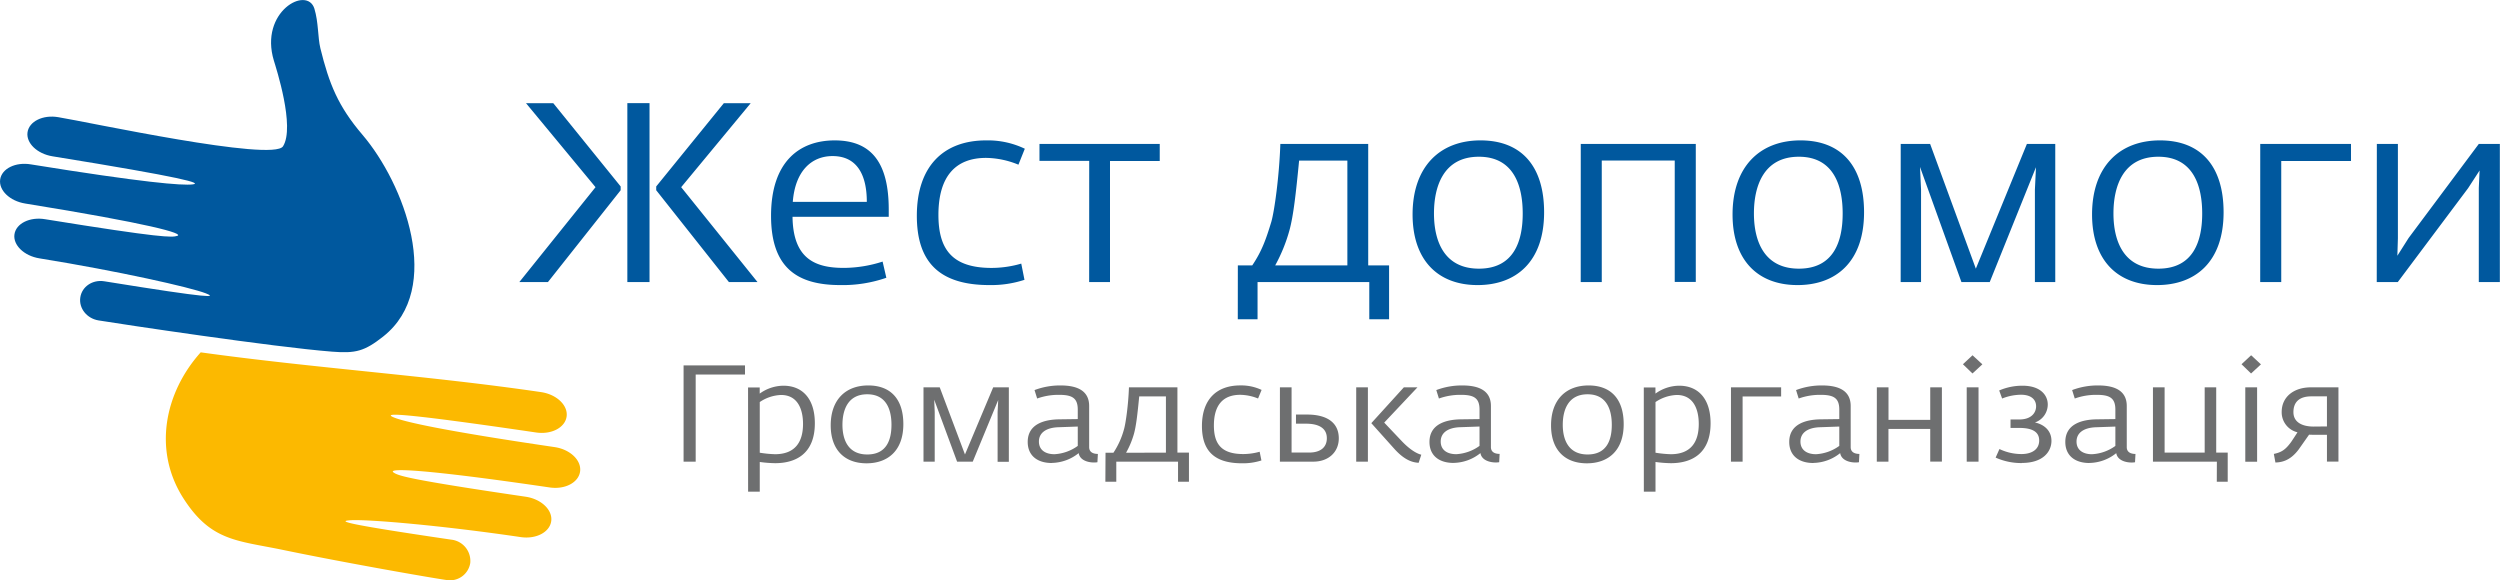
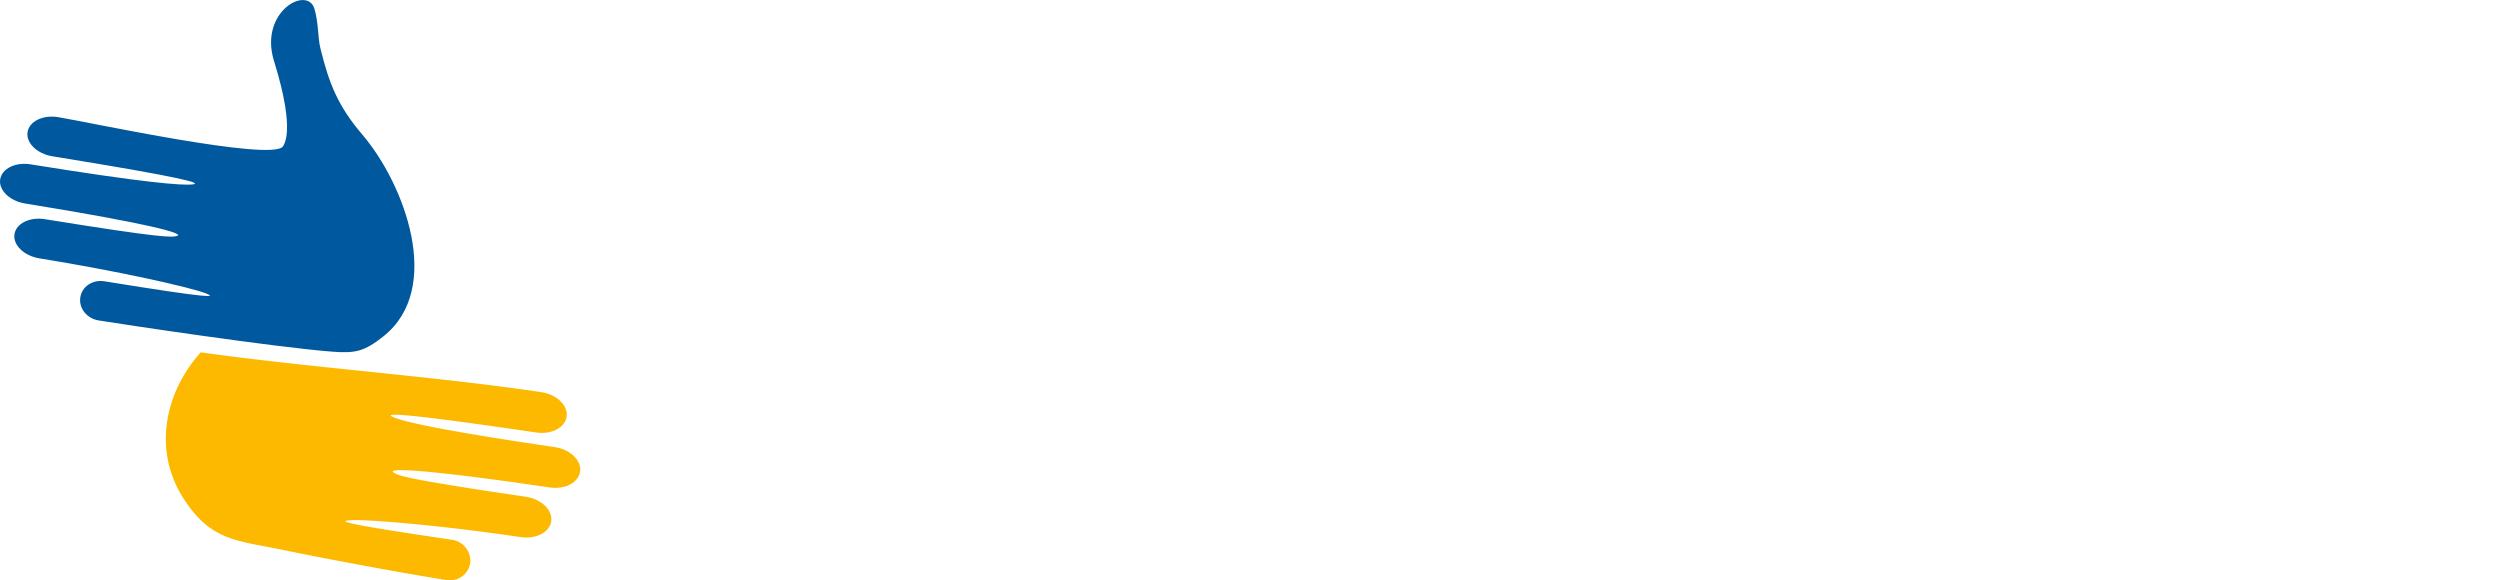
<svg xmlns="http://www.w3.org/2000/svg" id="svg11" viewBox="0 0 950 220.51">
  <defs>
    <style>.cls-1{fill:#fcb900;}.cls-2{fill:#00589e;}.cls-3{fill:#6e6f70;}</style>
  </defs>
  <title>logo</title>
  <g id="Layer1000">
    <g id="g3696">
      <g id="g3694">
        <path id="path2" class="cls-1" d="M216.6,156c5.91.87,10.27,5,9.72,9.24s-5.78,7-11.69,6.09c-51.15-7.52-57.78-7.46-54.39-5.89,3.71,1.72,18.45,5.12,61.48,11.45,5.91.86,10.27,5,9.72,9.24s-5.78,7-11.7,6.08c-48-7.05-61.64-7.41-59.21-5.69,1.74,1.25,5.4,2.64,50.21,9.23,5.92.87,10.27,5,9.73,9.24s-5.78,7-11.7,6.09c-30.37-4.47-58.42-6.84-64.72-6.38-4.2.31-4,1.13,38.53,7.38a8.14,8.14,0,0,1,7.12,8.85,7.8,7.8,0,0,1-9.09,6.47c-6.52-.95-38.62-6.56-62.18-11.45-17.38-3.6-27.33-3.26-37.79-19.68-11.53-18.09-7.16-40,6.63-55.38,43.08,6,86.67,8.84,129.33,15.11Z" transform="translate(-11 -7)" />
        <path id="path4" class="cls-2" d="M130.49,10.35c-2.75-9-21.07,1.12-15.41,19.72.8,2.65,8.11,25.13,3.47,32.52-3.75,6-74.42-9.29-85.4-11.06-5.85-1-11.09,1.61-11.69,5.72s3.65,8.2,9.5,9.15c50.62,8.19,56.91,10.21,53.26,10.67-4,.5-18.89-.72-61.47-7.6-5.85-1-11.09,1.62-11.69,5.72s3.65,8.2,9.5,9.15c47.5,7.68,60.56,11.4,57.8,12.29-2,.64-5.83.85-50.18-6.32-5.85-1-11.09,1.62-11.69,5.72s3.65,8.21,9.5,9.15c30.05,4.86,57.35,11,63.22,13.29,3.9,1.54,3.46,2.22-38.59-4.58-4.43-.71-8.5,2-9.11,6.14s2.5,8,6.92,8.73c8.38,1.36,66.31,10.13,88.81,11.88,8.92.7,12.26-.15,19.36-5.75,23.2-18.3,7.91-58.19-7.87-76.67-9.28-10.87-12.66-19.34-16-32.9-1-4.2-.69-9.83-2.26-15Z" transform="translate(-11 -7)" />
-         <path id="path6" class="cls-2" d="M208.35,114.18h10.87l27.63-34.89V77.85l-25.6-31.63H210.89L237.3,78.13Zm79.63,0h10.87l-29-36.05,26.41-31.91H286.05L260.36,77.85v1.44Zm-38.59,0h8.43v-68h-8.43Zm80.95,1.15a50.49,50.49,0,0,0,17.47-2.78l-1.42-6.15a48.43,48.43,0,0,1-14.73,2.4c-10.56,0-19.3-3.17-19.5-19.42h36.56V86.59c0-17.49-6.4-26.24-20.51-26.24C314.7,60.35,304,68.52,304,89,304,109,314.19,115.33,330.34,115.33ZM312.26,83.71c.91-11.73,7.11-17.4,15.13-17.4,9,0,13,6.73,13,17.4ZM387,115.33a40.62,40.62,0,0,0,13.3-2l-1.22-6.16a40.49,40.49,0,0,1-11.27,1.64c-15.14,0-20.21-7.21-20.21-20.19C367.62,74,374.12,67,385.7,67A33.25,33.25,0,0,1,398,69.58l2.43-6.06a32.39,32.39,0,0,0-14.72-3.17c-16.16,0-26.31,9.81-26.31,28.65,0,17.88,8.83,26.33,27.63,26.33Zm37.88-1.15h7.92v-46h18.9V61.7H406v6.44H424.9Zm56.48,14.13h7.51V114.18h42.46v14.13h7.52V107.84h-7.93V61.7H497.53c-.41,12.2-2.24,25.57-3.46,29.7-2,6.54-3.55,11-7.21,16.44h-5.48Zm14.22-20.47A61.75,61.75,0,0,0,501,94.48c1.52-5.58,2.44-13.94,3.66-26.44H523v39.8Zm76.89,7.49c14.52,0,25.29-8.74,25.29-27.68,0-17.3-8.43-27.3-24.18-27.3-15.44,0-25.8,10-25.8,28.16C547.8,105.72,557.25,115.33,572.49,115.33Zm.5-6.24c-13,0-17.06-10.19-17.06-21,0-10,3.45-21.53,17.06-21.53s16.66,11.63,16.66,21.53C589.65,98.42,586.4,109.09,573,109.09Zm38.7,5.09h8V68h27.73v46.14h8V61.7H611.69Zm82.38,1.15c14.52,0,25.29-8.74,25.29-27.68,0-17.3-8.43-27.3-24.17-27.3-15.44,0-25.8,10-25.8,28.16,0,17.21,9.44,26.82,24.68,26.82Zm.51-6.24c-13,0-17.07-10.19-17.07-21,0-10,3.46-21.53,17.07-21.53s16.65,11.63,16.65,21.53C711.23,98.42,708,109.09,694.58,109.09Zm38.69,5.09H741V79.09l-.4-8.65,15.74,43.74H767.1l17.57-43.64-.41,8.55v35.09H792V61.7H781.22l-19.4,47.39L744.45,61.7H733.27Zm97.41,1.15c14.53,0,25.3-8.74,25.3-27.68,0-17.3-8.44-27.3-24.18-27.3-15.44,0-25.8,10-25.8,28.16C806,105.72,815.45,115.33,830.68,115.33Zm.51-6.24c-13,0-17.06-10.19-17.06-21,0-10,3.45-21.53,17.06-21.53s16.66,11.63,16.66,21.53C847.85,98.42,844.6,109.09,831.19,109.09Zm38.7,5.09h8v-46h26.51V61.7H869.89Zm44.29,0h8l26.71-35.66,4.37-6.73-.3,6.63v35.76h8V61.7h-8L926.26,97.46,922,104.18l.2-6.63V61.7h-8Z" transform="translate(-11 -7)" />
-         <path id="path8" class="cls-3" d="M270.76,182.44h4.6V149.33H294.1v-3.47H270.76Zm24.52,11.39h4.43V182.55a46.65,46.65,0,0,0,5.83.46c8.08,0,15.1-3.77,15.1-15.16,0-9.21-4.6-14.28-11.95-14.28a15.55,15.55,0,0,0-9,3v-2.33h-4.43Zm10.21-14.23a43.56,43.56,0,0,1-5.78-.57V159.78a15.42,15.42,0,0,1,8.08-2.69c6.56,0,8.36,5.8,8.36,11C316.15,174.79,313.29,179.6,305.49,179.6Zm34.78,3.46c8,0,14-4.7,14-14.9,0-9.31-4.65-14.69-13.35-14.69-8.53,0-14.25,5.38-14.25,15.16,0,9.26,5.22,14.43,13.63,14.43Zm.28-3.36c-7.18,0-9.42-5.48-9.42-11.28,0-5.38,1.9-11.59,9.42-11.59s9.21,6.26,9.21,11.59C349.76,174,348,179.7,340.55,179.7Zm21.38,2.74h4.26V163.56L366,158.9l8.7,23.54h5.94L390.32,159l-.23,4.61v18.88h4.27V154.19h-5.95L377.69,179.7l-9.59-25.51h-6.17Zm48.75.47a16.72,16.72,0,0,0,10.22-3.73c.39,2.54,3.19,3.57,5.89,3.57a8.62,8.62,0,0,0,1.23-.1l.17-3.16c-1.46,0-3.31-.46-3.31-2.58V161.28c0-5.53-4.1-7.81-10.83-7.81a27.45,27.45,0,0,0-9.93,1.76l1,3.21a23.75,23.75,0,0,1,8.3-1.4c4.83,0,7.13,1.09,7.13,5.59v3.62l-7.29.1c-5,.11-11.73,1.55-11.73,8.59,0,5.12,3.59,8,9.14,8Zm1-3.31c-3.36,0-5.89-1.55-5.89-4.81s2.64-5.28,7.41-5.44l7.35-.26v7.35a16.56,16.56,0,0,1-8.87,3.16Zm19.36,10.45h4.15v-7.61h23.46v7.61h4.15V179h-4.38V154.19H440c-.22,6.57-1.23,13.77-1.9,16a30.24,30.24,0,0,1-4,8.85h-3Zm7.86-11a32.71,32.71,0,0,0,3-7.19c.84-3,1.35-7.51,2-14.23h10.15V179Zm44.09,4a22.82,22.82,0,0,0,7.35-1.08l-.67-3.31a23.25,23.25,0,0,1-6.23.88c-8.36,0-11.16-3.88-11.16-10.87,0-7.86,3.59-11.64,10-11.64a18.65,18.65,0,0,1,6.78,1.4l1.35-3.26a18.19,18.19,0,0,0-8.13-1.71c-8.93,0-14.54,5.28-14.54,15.42,0,9.62,4.89,14.17,15.26,14.17Zm14.37-.62h12.68c5.94,0,9.7-3.77,9.7-8.84,0-5.95-4.43-9.06-12.06-9.06h-4.21V168h3.82c4.54,0,7.91,1.5,7.91,5.53,0,3.52-2.53,5.44-6.68,5.44H501.8V154.19h-4.43Zm52.73.42,1-3.06c-1.91-.46-4.6-2.17-7.52-5.27L537,167.59l12.63-13.4h-5.17L532.1,167.8l8.81,9.83C544.94,182.08,548,182.75,550.1,182.86Zm-23.73-.42h4.44V154.19h-4.44Zm37,.47a16.72,16.72,0,0,0,10.21-3.73c.39,2.54,3.2,3.57,5.89,3.57a8.62,8.62,0,0,0,1.23-.1l.17-3.16c-1.46,0-3.31-.46-3.31-2.58V161.28c0-5.53-4.1-7.81-10.83-7.81a27.45,27.45,0,0,0-9.93,1.76l1,3.21a23.85,23.85,0,0,1,8.31-1.4c4.82,0,7.12,1.09,7.12,5.59v3.62l-7.29.1c-5,.11-11.73,1.55-11.73,8.59C554.2,180.06,557.79,182.91,563.35,182.91Zm1-3.31c-3.37,0-5.89-1.55-5.89-4.81s2.63-5.28,7.4-5.44l7.35-.26v7.35a16.56,16.56,0,0,1-8.86,3.16ZM614,183.06c8,0,14-4.7,14-14.9,0-9.31-4.66-14.69-13.35-14.69-8.53,0-14.25,5.38-14.25,15.16C600.38,177.89,605.59,183.06,614,183.06Zm.28-3.36c-7.18,0-9.43-5.48-9.43-11.28,0-5.38,1.91-11.59,9.43-11.59s9.2,6.26,9.2,11.59C623.49,174,621.7,179.7,614.29,179.7Zm21.38,14.13h4.43V182.55a46.65,46.65,0,0,0,5.83.46c8.08,0,15.1-3.77,15.1-15.16,0-9.21-4.6-14.28-11.95-14.28a15.55,15.55,0,0,0-9,3v-2.33h-4.43Zm10.21-14.23a43.56,43.56,0,0,1-5.78-.57V159.78a15.38,15.38,0,0,1,8.08-2.69c6.56,0,8.36,5.8,8.36,11C656.54,174.79,653.68,179.6,645.88,179.6Zm22.89,2.84h4.43V157.66h14.64v-3.47H668.77Zm31.3.47a16.66,16.66,0,0,0,10.21-3.73c.4,2.54,3.2,3.57,5.9,3.57a8.62,8.62,0,0,0,1.23-.1l.17-3.16c-1.46,0-3.31-.46-3.31-2.58V161.28c0-5.53-4.1-7.81-10.83-7.81a27.45,27.45,0,0,0-9.93,1.76l1,3.21a23.75,23.75,0,0,1,8.3-1.4c4.83,0,7.13,1.09,7.13,5.59v3.62l-7.29.1c-5,.11-11.73,1.55-11.73,8.59,0,5.12,3.59,8,9.14,8Zm1-3.31c-3.36,0-5.89-1.55-5.89-4.81s2.64-5.28,7.41-5.44l7.35-.26v7.35a16.56,16.56,0,0,1-8.87,3.16Zm23.12,2.84h4.43V170h15.88v12.41h4.43V154.19h-4.43v12.37H728.63V154.19H724.2Zm34.17,0h4.49V154.19h-4.49Zm2.19-33.52,3.76-3.47L760.56,142l-3.65,3.41Zm18.79,34c8.19,0,11.22-4.45,11.22-8.38,0-4.4-3.48-6.42-6.28-7a7.23,7.23,0,0,0,4.88-6.83c0-3.52-2.75-7.14-9.59-7.14a22.19,22.19,0,0,0-8.87,1.81l1.12,3.06A19.55,19.55,0,0,1,779,157c3.87,0,5.72,1.86,5.72,4.4,0,2.32-1.68,5-6.39,5H775v3.21h3.31c4.1,0,7.58,1,7.58,4.76,0,3.57-3,5.17-6.74,5.17a19.31,19.31,0,0,1-8.36-1.91l-1.45,3.26a23.73,23.73,0,0,0,10,2.07Zm25.64,0a16.66,16.66,0,0,0,10.21-3.73c.4,2.54,3.2,3.57,5.9,3.57a8.62,8.62,0,0,0,1.23-.1l.17-3.16c-1.46,0-3.31-.46-3.31-2.58V161.28c0-5.53-4.1-7.81-10.83-7.81a27.45,27.45,0,0,0-9.93,1.76l1,3.21a23.75,23.75,0,0,1,8.3-1.4c4.83,0,7.13,1.09,7.13,5.59v3.62l-7.3.1c-5,.11-11.72,1.55-11.72,8.59,0,5.12,3.59,8,9.14,8Zm1-3.31c-3.37,0-5.89-1.55-5.89-4.81s2.64-5.28,7.41-5.44l7.35-.26v7.35A16.56,16.56,0,0,1,806,179.6Zm47.41,10.45h4.15V179h-4.37V154.19h-4.38V179H833.55V154.19h-4.43v28.25h24.29Zm10.83-7.61h4.49V154.19h-4.49Zm2.19-33.52,3.76-3.47L866.43,142l-3.65,3.41Zm9.26,33.83c2.52-.1,5.66-.72,8.86-5l3.93-5.59c.5.05,1.57.05,2.13.05h4.66v10.19h4.37V154.19H889.1c-6.34,0-11.06,3.52-11.06,9.37a7.81,7.81,0,0,0,6,7.71c-.06.15-2.41,3.72-2.47,3.77-2.07,2.8-3.54,3.83-6.51,4.45Zm14.53-13.66c-4.21,0-7.69-1.55-7.69-5.48s2.36-6,6.79-6h5.95v11.43Z" transform="translate(-11 -7)" />
      </g>
    </g>
  </g>
</svg>